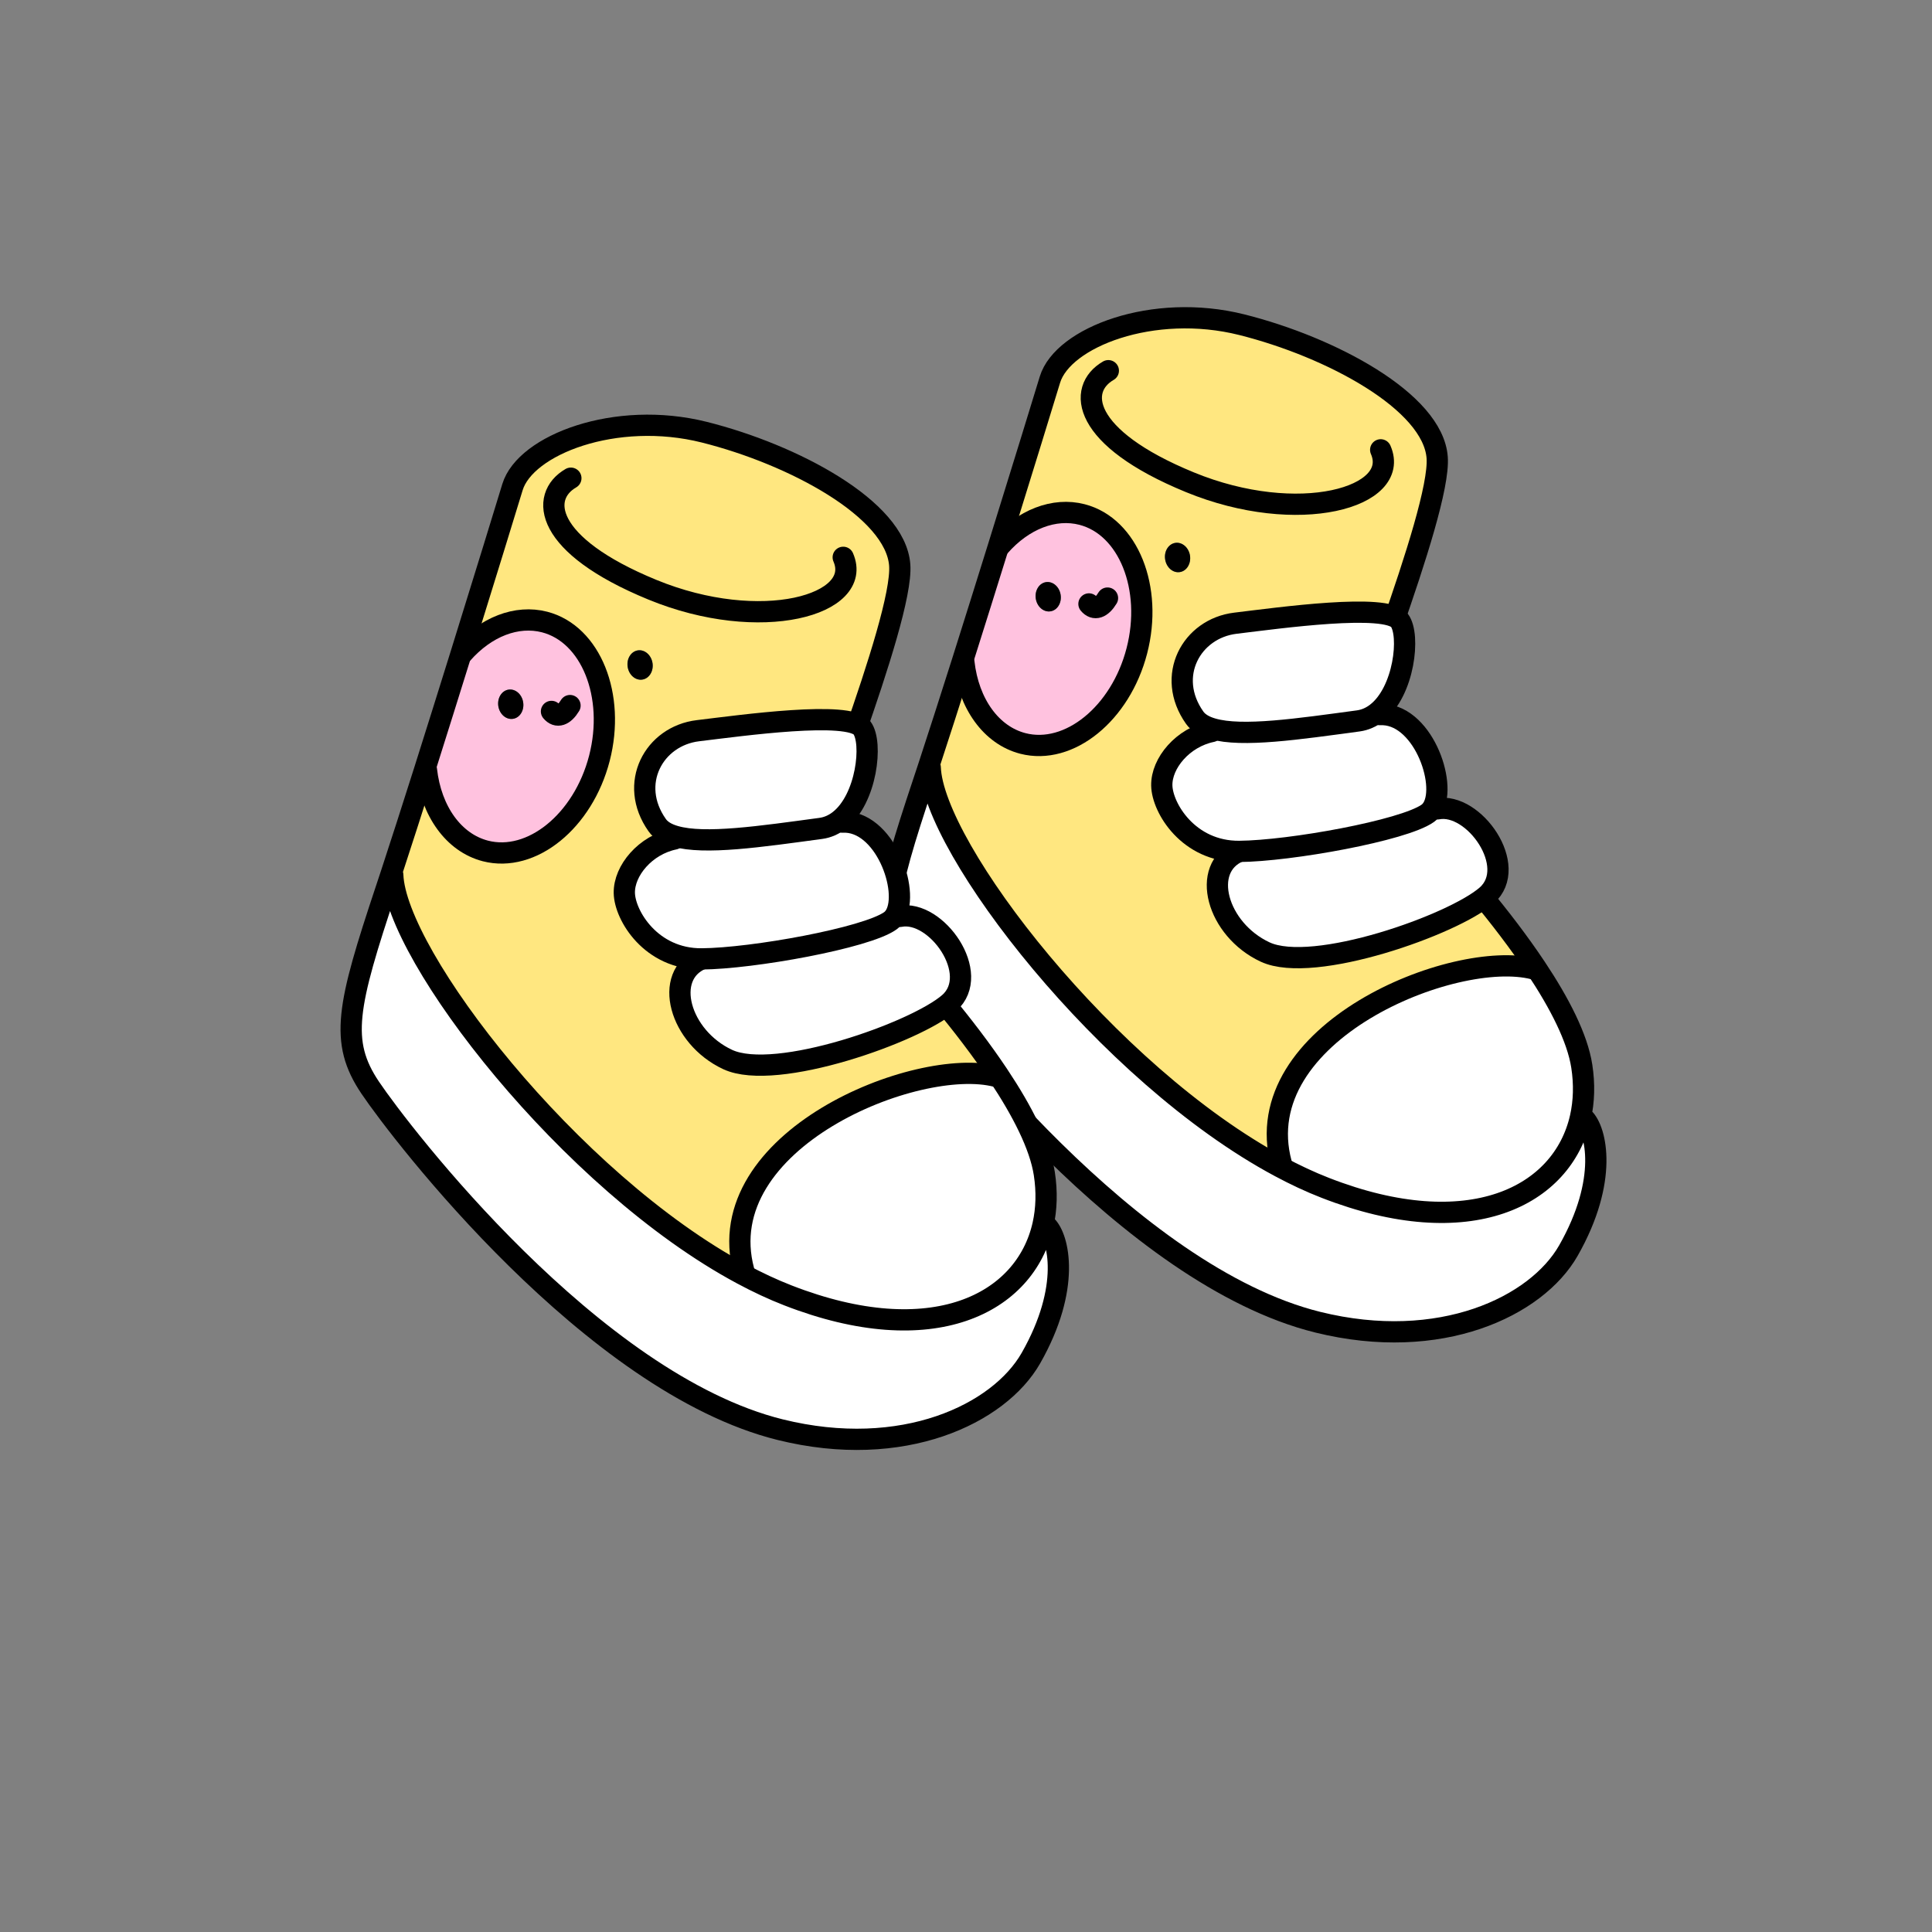
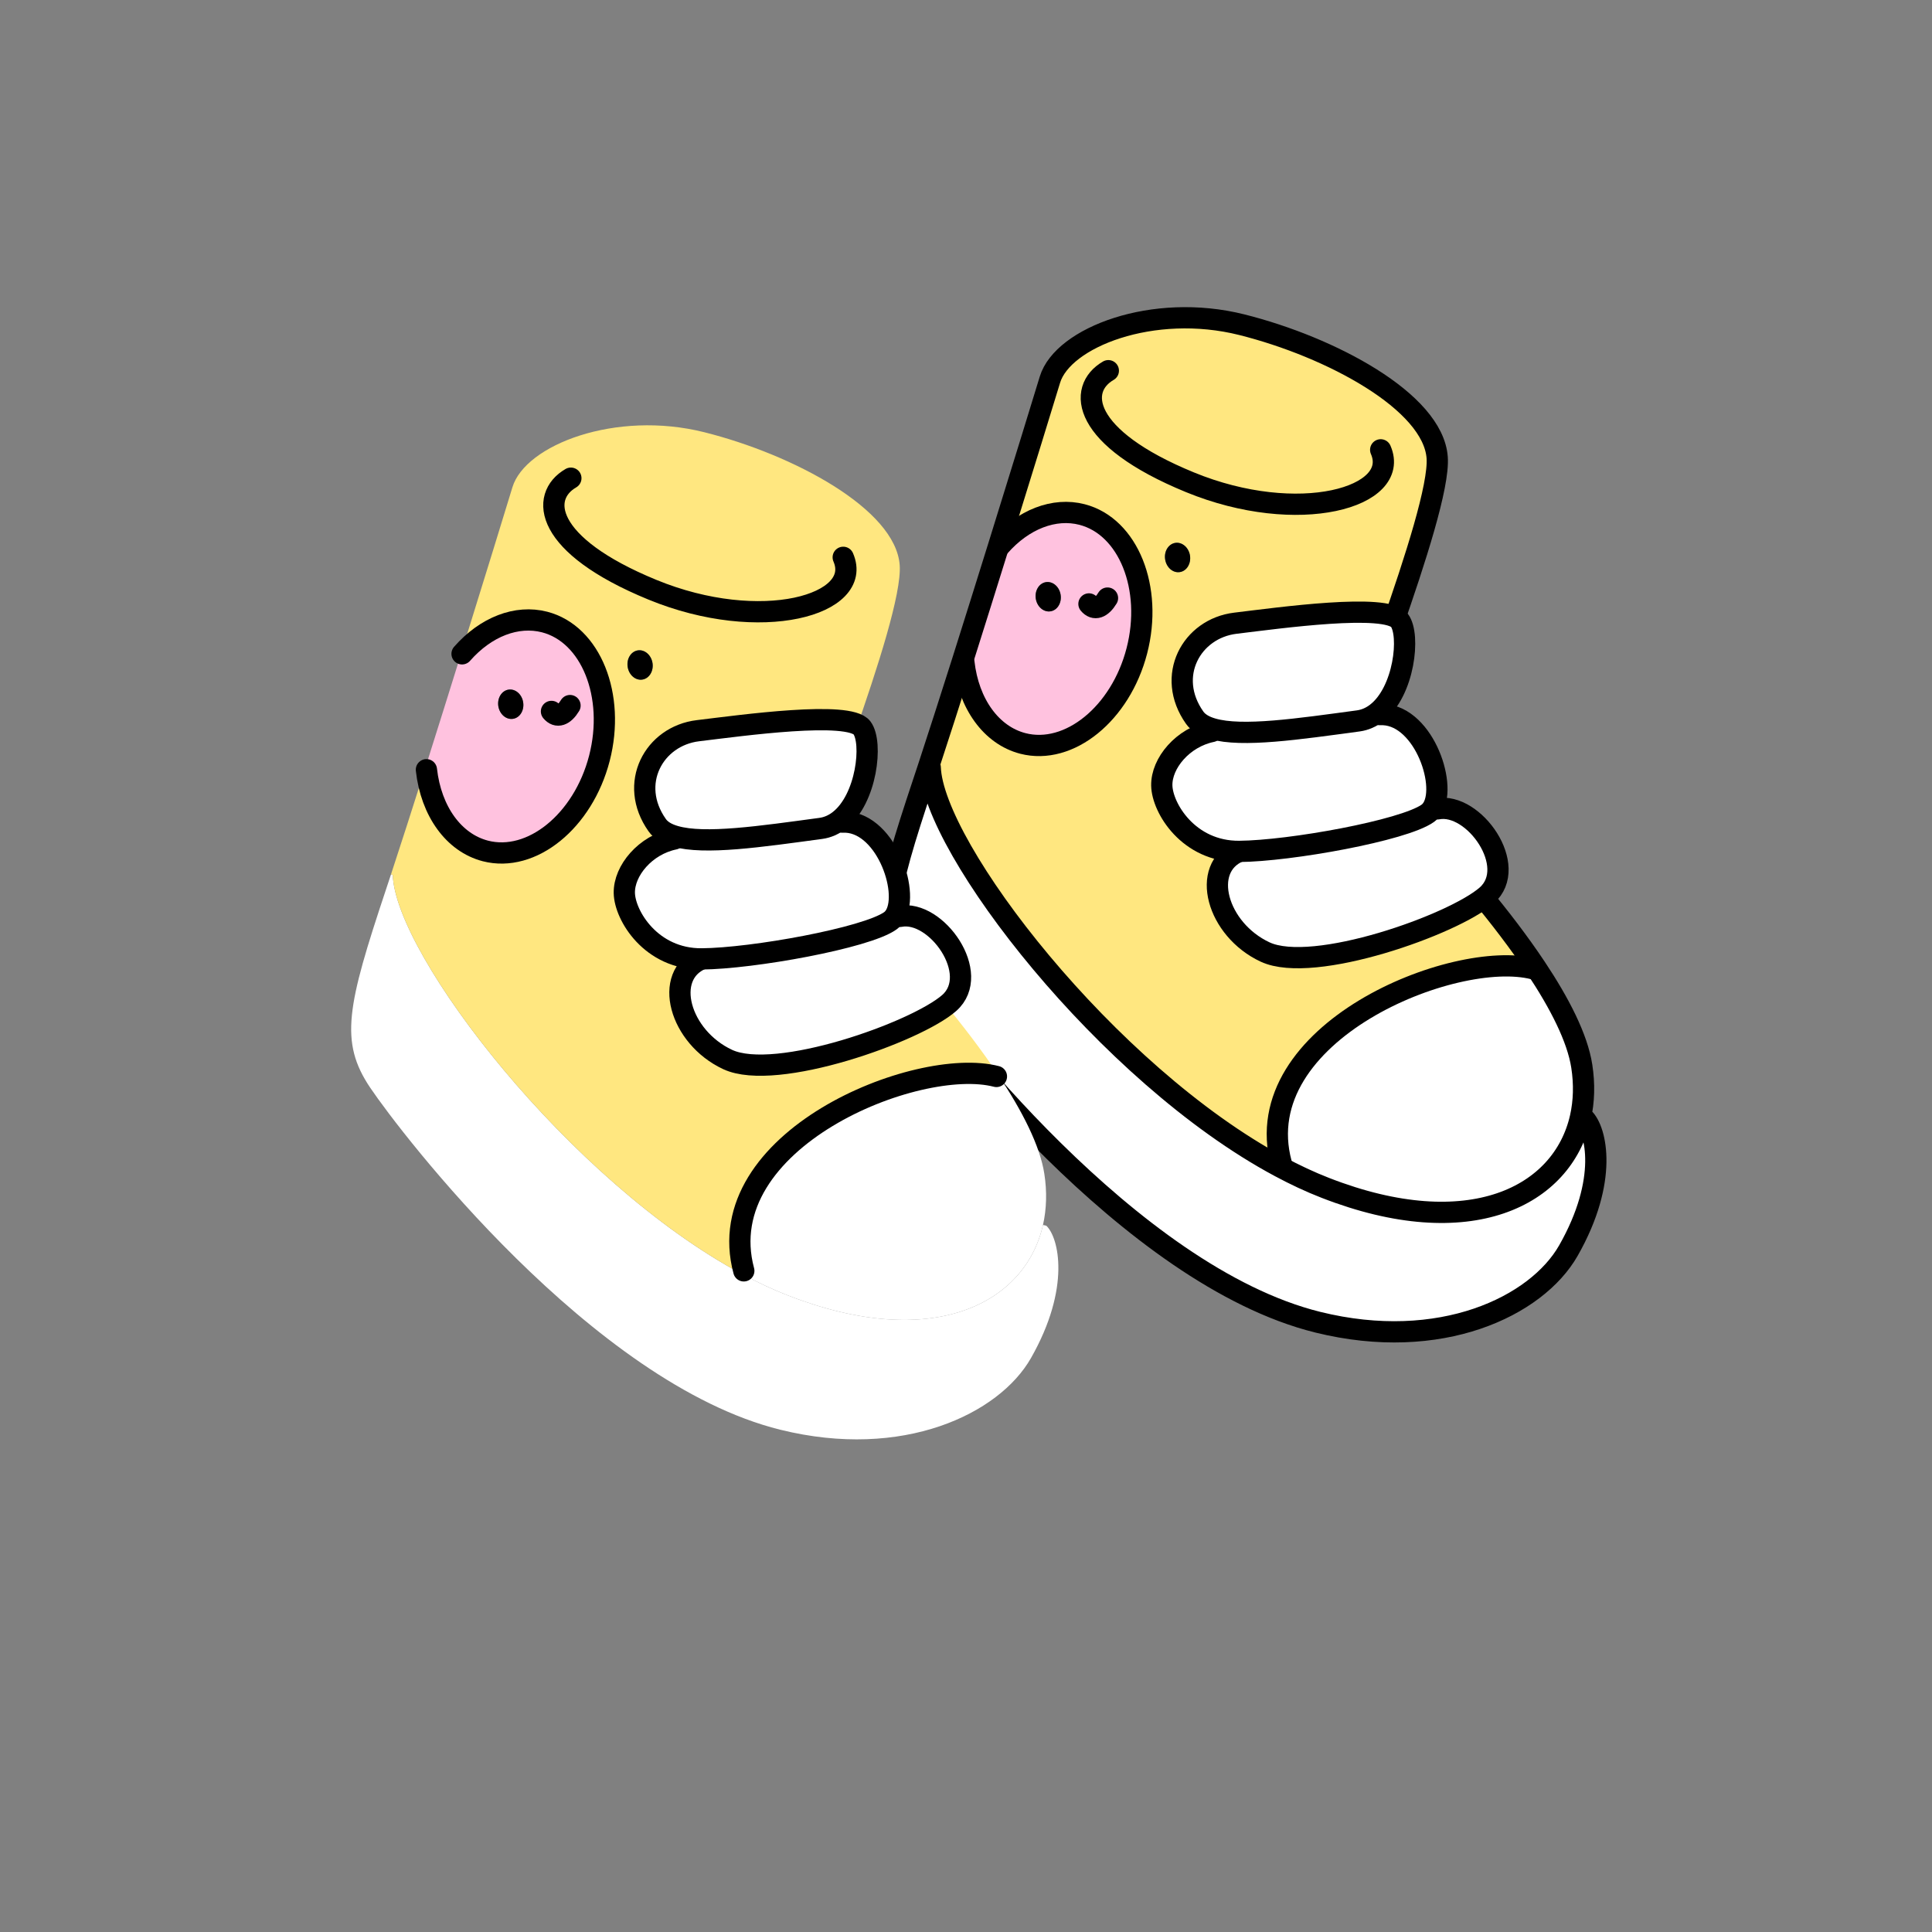
<svg xmlns="http://www.w3.org/2000/svg" id="Layer_2" viewBox="0 0 1000 1000">
  <rect x="0" y="0" width="1000" height="1000" fill="#808080" stroke="none" />
  <defs>
    <style>.cls-1,.cls-2{fill:none;}.cls-3{fill:#fff;}.cls-4{fill:#ffe780;}.cls-5{fill:#ffc2df;}.cls-2{stroke:#000;stroke-linecap:round;stroke-linejoin:round;stroke-width:11px;}</style>
  </defs>
  <g id="Catalog_Wearables">
    <g>
      <rect class="cls-1" width="1000" height="1000" />
      <g>
        <g>
          <path class="cls-3" d="m819.78,578.8c6.34,6,12.89,31.9-8.01,68.57-16.46,28.83-66.17,52.74-129.72,37.01-97.29-24.1-196.18-153.19-212.24-177.02-16.05-23.85-11.92-42.28,8.18-102.63.82-2.49,1.71-5.12,2.59-7.82l.9.31c1.46,41.69,91.54,158.75,180.8,206.6,7.95,4.27,15.88,7.99,23.76,11.05,74.62,29.06,122.77,4.39,132-36.48l1.74.4Z" />
          <path class="cls-3" d="m818.73,551.88c1.44,9.29,1.17,18.24-.69,26.52-9.23,40.86-57.38,65.54-132,36.48-7.87-3.07-15.81-6.78-23.76-11.05l.9-1.67c-18.14-67.63,89.64-111.31,130.76-100.62l1.03-.67c12.36,18.55,21.51,36.48,23.76,51.02Z" />
          <path class="cls-4" d="m794.97,500.86l-1.03.67c-41.11-10.69-148.9,32.99-130.76,100.62l-.9,1.67c-89.26-47.86-179.34-164.92-180.8-206.6l-.9-.31c5.13-15.58,11.19-34.47,17.51-54.39l.8.25c2.41,21.55,14.2,37.8,30.5,42.03,23.97,6.21,50.62-15.42,59.03-47.92,8.41-32.49-4.39-64.35-28.34-70.56-14.43-3.74-30.44,2.43-42.74,16.46l-.48-.15c12.55-40.27,23.32-75.45,26.57-86.1,6.67-21.92,53.43-39.96,99.3-28.45,45.88,11.5,98.99,39.7,101.14,68.76,2.16,29.08-49.79,153.94-45.79,154.86,2.97.69,62.38,57.32,96.88,109.16Zm-184.3-204.75c3.54-.54,5.9-4.37,5.27-8.54-.65-4.18-4.04-7.11-7.61-6.57-3.54.56-5.9,4.37-5.25,8.54.63,4.18,4.04,7.13,7.59,6.57Z" />
          <path d="m615.94,287.57c.63,4.18-1.72,8.01-5.27,8.54-3.54.56-6.95-2.39-7.59-6.57-.65-4.18,1.71-7.99,5.25-8.54,3.56-.54,6.95,2.39,7.61,6.57Z" />
          <path class="cls-5" d="m560.09,266.32c23.95,6.21,36.75,38.07,28.34,70.56-8.41,32.49-35.06,54.12-59.03,47.92-16.3-4.23-28.09-20.48-30.5-42.03l-.8-.25c6.23-19.69,12.7-40.39,18.78-59.89l.48.15c12.3-14.02,28.32-20.19,42.74-16.46Zm-16.36,50.1c3.54-.54,5.9-4.37,5.25-8.54-.63-4.18-4.04-7.11-7.59-6.57-3.54.56-5.9,4.39-5.27,8.56.65,4.16,4.04,7.11,7.61,6.55Z" />
          <path d="m548.98,307.88c.65,4.18-1.71,8.01-5.25,8.54-3.56.56-6.95-2.39-7.61-6.55-.63-4.18,1.72-8.01,5.27-8.56,3.54-.54,6.95,2.39,7.59,6.57Z" />
        </g>
        <g>
          <path class="cls-2" d="m573.67,191.87c-16.34,9.48-14,34.66,42.17,57.72,56.17,23.09,109.55,7.89,98.8-16.76" />
          <path class="cls-2" d="m481.48,397.21c1.46,41.69,91.54,158.75,180.8,206.6,7.95,4.27,15.88,7.99,23.76,11.05,74.62,29.06,122.77,4.39,132-36.48,1.86-8.28,2.13-17.22.69-26.52-2.24-14.54-11.4-32.47-23.76-51.02-34.5-51.84-93.91-108.47-96.88-109.16-4-.92,47.95-125.77,45.79-154.86-2.15-29.06-55.25-57.26-101.14-68.76-45.87-11.51-92.63,6.53-99.3,28.45-3.26,10.65-14.02,45.83-26.57,86.1-6.07,19.5-12.55,40.19-18.78,59.89-6.32,19.92-12.38,38.81-17.51,54.39-.88,2.7-1.76,5.33-2.59,7.82-20.1,60.35-24.24,78.78-8.18,102.63,16.05,23.83,114.95,152.92,212.24,177.02,63.55,15.73,113.26-8.18,129.72-37.01,20.9-36.67,14.35-62.57,8.01-68.57" />
          <path class="cls-2" d="m793.94,501.53c-41.11-10.69-148.9,32.99-130.76,100.62" />
          <path class="cls-2" d="m517.35,282.78c12.3-14.02,28.32-20.19,42.74-16.46,23.95,6.21,36.75,38.07,28.34,70.56-8.41,32.49-35.06,54.12-59.03,47.92-16.3-4.23-28.09-20.48-30.5-42.03" />
          <path class="cls-2" d="m563.64,312.59c2.85,3.43,6.51,2.09,9.6-3.03" />
        </g>
      </g>
      <g>
        <g>
          <path class="cls-3" d="m744.03,418.67c18.79-3.66,42.51,29.83,25.48,44.83s-89.66,40.9-114.66,29.27c-25-11.63-33.8-43.55-13.45-52.09,26.29-.19,85.02-10.79,97.57-19.68,1.02-.73,1.88-1.69,2.57-2.82l2.49.48Z" />
          <path class="cls-3" d="m714.09,369.89c21.84-1.23,35.16,35.42,27.45,48.3-.69,1.13-1.55,2.09-2.57,2.82-12.55,8.89-71.29,19.48-97.57,19.68-26.27.17-39.83-22.51-40.06-34.08s10.86-24.89,25.86-27.97l.42-1.42c15.33,4.44,44.37.11,75.35-4.06,3.62-.48,6.8-1.95,9.58-4.1l1.53.84Z" />
          <path class="cls-3" d="m724.36,321.1c5.71,7.57,2.49,36.9-11.8,47.95-2.78,2.15-5.96,3.62-9.58,4.1-30.98,4.18-60.02,8.51-75.35,4.06-4.18-1.19-7.36-3.05-9.25-5.73-15.21-21.48-1.71-46.17,21.09-48.91,22.8-2.74,78.09-10.48,84.89-1.48Z" />
        </g>
        <g>
          <path class="cls-2" d="m712.55,369.05c-2.78,2.15-5.96,3.62-9.58,4.1-30.98,4.18-60.02,8.51-75.35,4.06-4.18-1.19-7.36-3.05-9.25-5.73-15.21-21.48-1.71-46.17,21.09-48.91,22.8-2.74,78.09-10.48,84.89-1.48,5.71,7.57,2.49,36.9-11.8,47.95Z" />
          <path class="cls-2" d="m627.2,378.63c-15,3.08-26.09,16.4-25.86,27.97s13.79,34.26,40.06,34.08c26.29-.19,85.02-10.79,97.57-19.68,1.02-.73,1.88-1.69,2.57-2.82,7.7-12.87-5.61-49.52-27.45-48.3" />
          <path class="cls-2" d="m641.4,440.68c-20.35,8.54-11.55,40.46,13.45,52.09,25,11.63,97.63-14.27,114.66-29.27s-6.69-48.49-25.48-44.83" />
        </g>
      </g>
      <g>
        <g>
          <path class="cls-3" d="m541.59,634.44c6.34,6,12.89,31.9-8.01,68.57-16.46,28.83-66.17,52.74-129.72,37.01-97.29-24.1-196.18-153.19-212.24-177.02-16.05-23.85-11.92-42.28,8.18-102.63.82-2.49,1.71-5.12,2.59-7.82l.9.31c1.46,41.69,91.54,158.75,180.8,206.6,7.95,4.27,15.88,7.99,23.76,11.05,74.62,29.06,122.77,4.39,132-36.48l1.74.4Z" />
          <path class="cls-3" d="m540.54,607.52c1.44,9.29,1.17,18.24-.69,26.52-9.23,40.86-57.38,65.54-132,36.48-7.87-3.07-15.81-6.78-23.76-11.05l.9-1.67c-18.14-67.63,89.64-111.31,130.76-100.62l1.03-.67c12.36,18.55,21.51,36.48,23.76,51.02Z" />
          <path class="cls-4" d="m516.78,556.5l-1.03.67c-41.11-10.69-148.9,32.99-130.76,100.62l-.9,1.67c-89.26-47.86-179.34-164.92-180.8-206.6l-.9-.31c5.13-15.58,11.19-34.47,17.51-54.39l.8.25c2.41,21.55,14.2,37.8,30.5,42.03,23.97,6.21,50.62-15.42,59.03-47.92,8.41-32.49-4.39-64.35-28.34-70.56-14.43-3.74-30.44,2.43-42.74,16.46l-.48-.15c12.55-40.27,23.32-75.45,26.57-86.1,6.67-21.92,53.43-39.96,99.3-28.45,45.88,11.5,98.99,39.7,101.14,68.76,2.16,29.08-49.79,153.94-45.79,154.86,2.97.69,62.38,57.32,96.88,109.16Zm-184.3-204.75c3.54-.54,5.9-4.37,5.27-8.54-.65-4.18-4.04-7.11-7.61-6.57-3.54.56-5.9,4.37-5.25,8.54.63,4.18,4.04,7.13,7.59,6.57Z" />
          <path d="m337.74,343.21c.63,4.18-1.72,8.01-5.27,8.54-3.54.56-6.95-2.39-7.59-6.57-.65-4.18,1.71-7.99,5.25-8.54,3.56-.54,6.95,2.39,7.61,6.57Z" />
          <path class="cls-5" d="m281.9,321.96c23.95,6.21,36.75,38.07,28.34,70.56-8.41,32.49-35.06,54.12-59.03,47.92-16.3-4.23-28.09-20.48-30.5-42.03l-.8-.25c6.23-19.69,12.7-40.39,18.78-59.89l.48.15c12.3-14.02,28.32-20.19,42.74-16.46Zm-16.36,50.1c3.54-.54,5.9-4.37,5.25-8.54-.63-4.18-4.04-7.11-7.59-6.57-3.54.56-5.9,4.39-5.27,8.56.65,4.16,4.04,7.11,7.61,6.55Z" />
          <path d="m270.79,363.52c.65,4.18-1.71,8.01-5.25,8.54-3.56.56-6.95-2.39-7.61-6.55-.63-4.18,1.72-8.01,5.27-8.56,3.54-.54,6.95,2.39,7.59,6.57Z" />
        </g>
        <g>
          <path class="cls-2" d="m295.48,247.51c-16.34,9.48-14,34.66,42.17,57.72,56.17,23.09,109.55,7.89,98.8-16.76" />
-           <path class="cls-2" d="m203.29,452.85c1.46,41.69,91.54,158.75,180.8,206.6,7.95,4.27,15.88,7.99,23.76,11.05,74.62,29.06,122.77,4.39,132-36.48,1.86-8.28,2.13-17.22.69-26.52-2.24-14.54-11.4-32.47-23.76-51.02-34.5-51.84-93.91-108.47-96.88-109.16-4-.92,47.95-125.77,45.79-154.86-2.15-29.06-55.25-57.26-101.14-68.76-45.87-11.51-92.63,6.53-99.3,28.45-3.26,10.65-14.02,45.83-26.57,86.1-6.07,19.5-12.55,40.19-18.78,59.89-6.32,19.92-12.38,38.81-17.51,54.39-.88,2.7-1.76,5.33-2.59,7.82-20.1,60.35-24.24,78.78-8.18,102.63,16.05,23.83,114.95,152.92,212.24,177.02,63.55,15.73,113.26-8.18,129.72-37.01,20.9-36.67,14.35-62.57,8.01-68.57" />
          <path class="cls-2" d="m515.75,557.17c-41.11-10.69-148.9,32.99-130.76,100.62" />
          <path class="cls-2" d="m239.16,338.42c12.3-14.02,28.32-20.19,42.74-16.46,23.95,6.21,36.75,38.07,28.34,70.56-8.41,32.49-35.06,54.12-59.03,47.92-16.3-4.23-28.09-20.48-30.5-42.03" />
          <path class="cls-2" d="m285.44,368.23c2.85,3.43,6.51,2.09,9.6-3.03" />
        </g>
      </g>
      <g>
        <g>
          <path class="cls-3" d="m465.84,474.31c18.79-3.66,42.51,29.83,25.48,44.83-17.03,15-89.66,40.9-114.66,29.27-25-11.63-33.8-43.55-13.45-52.09,26.29-.19,85.02-10.79,97.57-19.68,1.02-.73,1.88-1.69,2.57-2.82l2.49.48Z" />
          <path class="cls-3" d="m435.89,425.53c21.84-1.23,35.16,35.42,27.45,48.3-.69,1.13-1.55,2.09-2.57,2.82-12.55,8.89-71.29,19.48-97.57,19.68-26.27.17-39.83-22.51-40.06-34.08s10.86-24.89,25.86-27.97l.42-1.42c15.33,4.44,44.37.11,75.35-4.06,3.62-.48,6.8-1.95,9.58-4.1l1.53.84Z" />
          <path class="cls-3" d="m446.16,376.74c5.71,7.57,2.49,36.9-11.8,47.95-2.78,2.15-5.96,3.62-9.58,4.1-30.98,4.18-60.02,8.51-75.35,4.06-4.18-1.19-7.36-3.05-9.25-5.73-15.21-21.48-1.71-46.17,21.09-48.91,22.8-2.74,78.09-10.48,84.89-1.48Z" />
        </g>
        <g>
          <path class="cls-2" d="m434.36,424.69c-2.78,2.15-5.96,3.62-9.58,4.1-30.98,4.18-60.02,8.51-75.35,4.06-4.18-1.19-7.36-3.05-9.25-5.73-15.21-21.48-1.71-46.17,21.09-48.91,22.8-2.74,78.09-10.48,84.89-1.48,5.71,7.57,2.49,36.9-11.8,47.95Z" />
          <path class="cls-2" d="m349.01,434.27c-15,3.08-26.09,16.4-25.86,27.97s13.79,34.26,40.06,34.08c26.29-.19,85.02-10.79,97.57-19.68,1.02-.73,1.88-1.69,2.57-2.82,7.7-12.87-5.61-49.52-27.45-48.3" />
          <path class="cls-2" d="m363.21,496.32c-20.35,8.54-11.55,40.46,13.45,52.09,25,11.63,97.63-14.27,114.66-29.27,17.03-15-6.69-48.49-25.48-44.83" />
        </g>
      </g>
    </g>
  </g>
</svg>